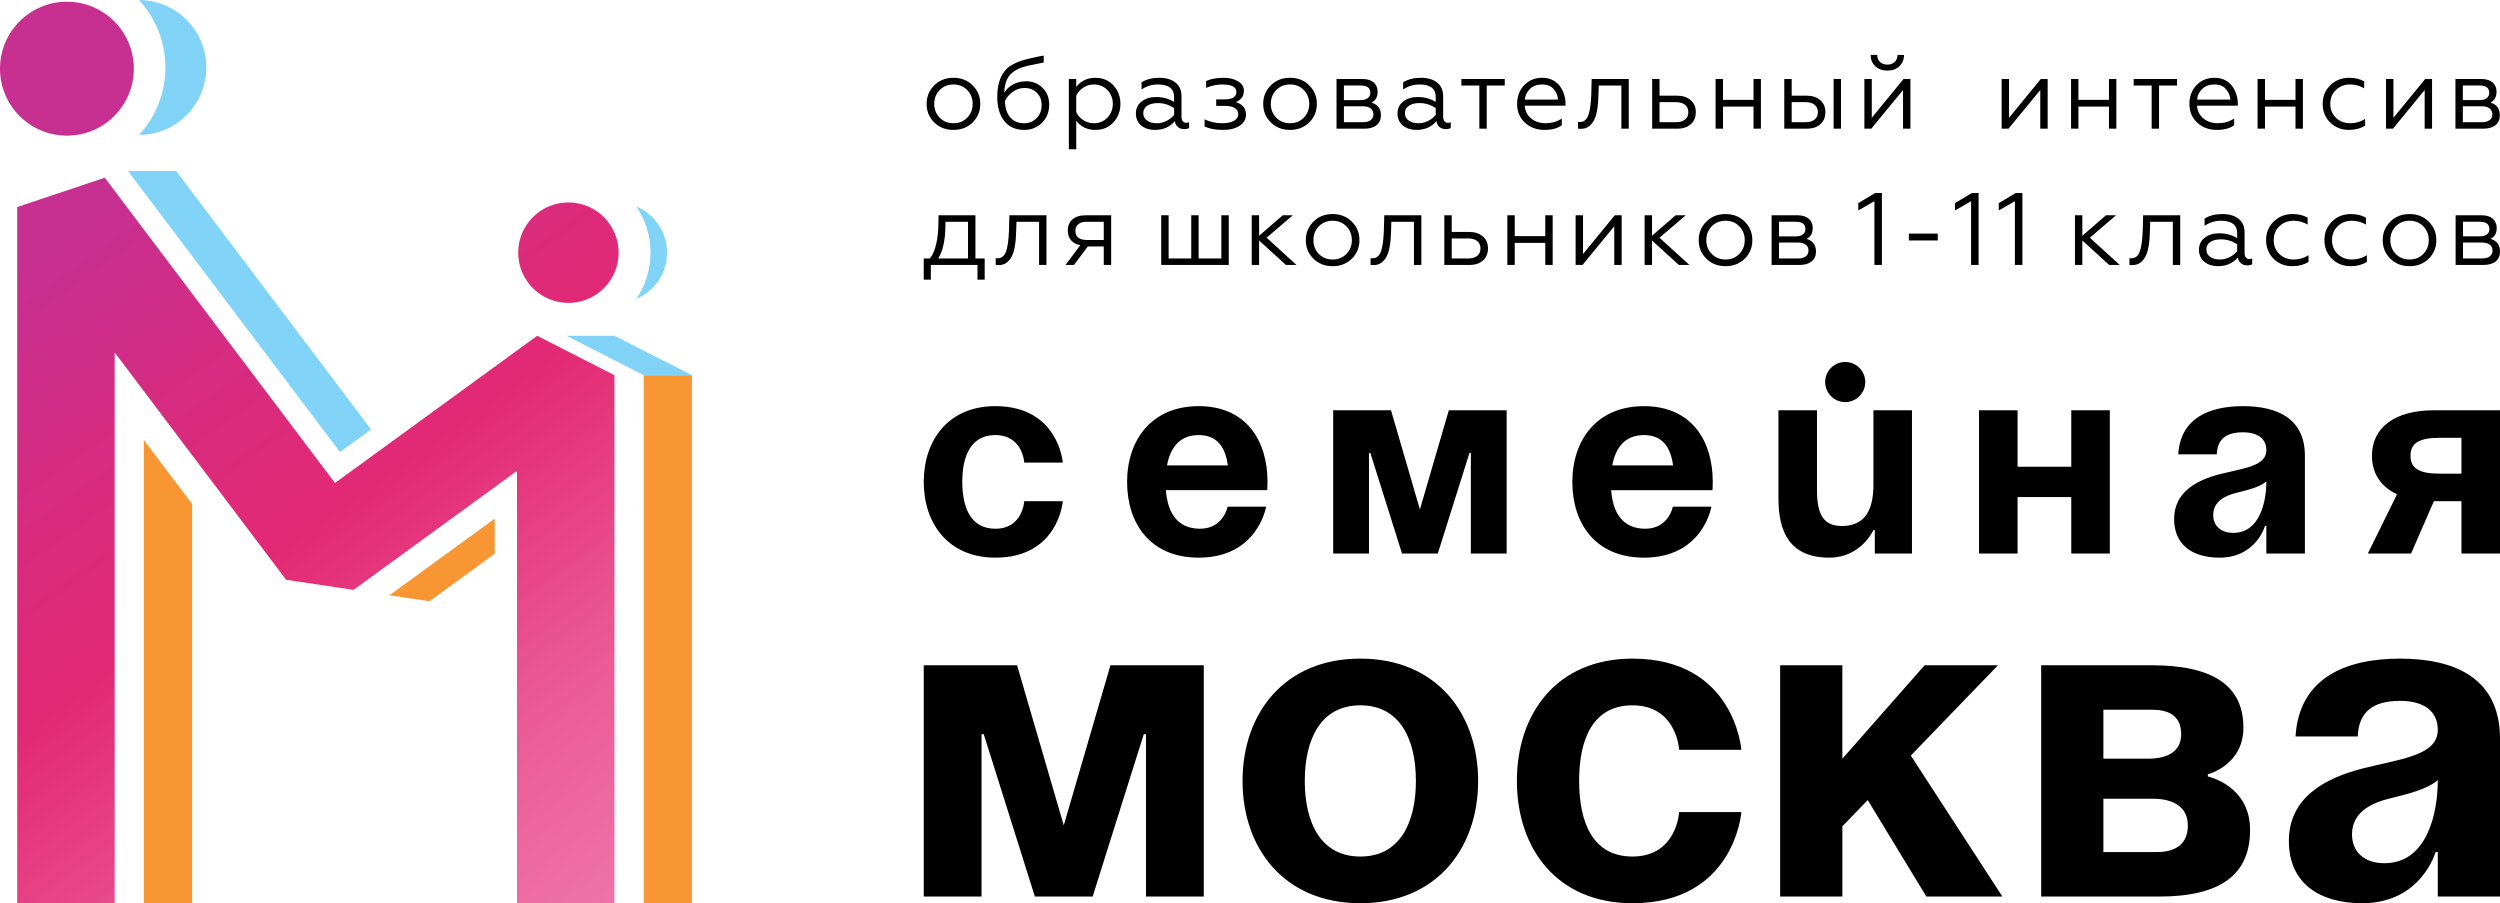
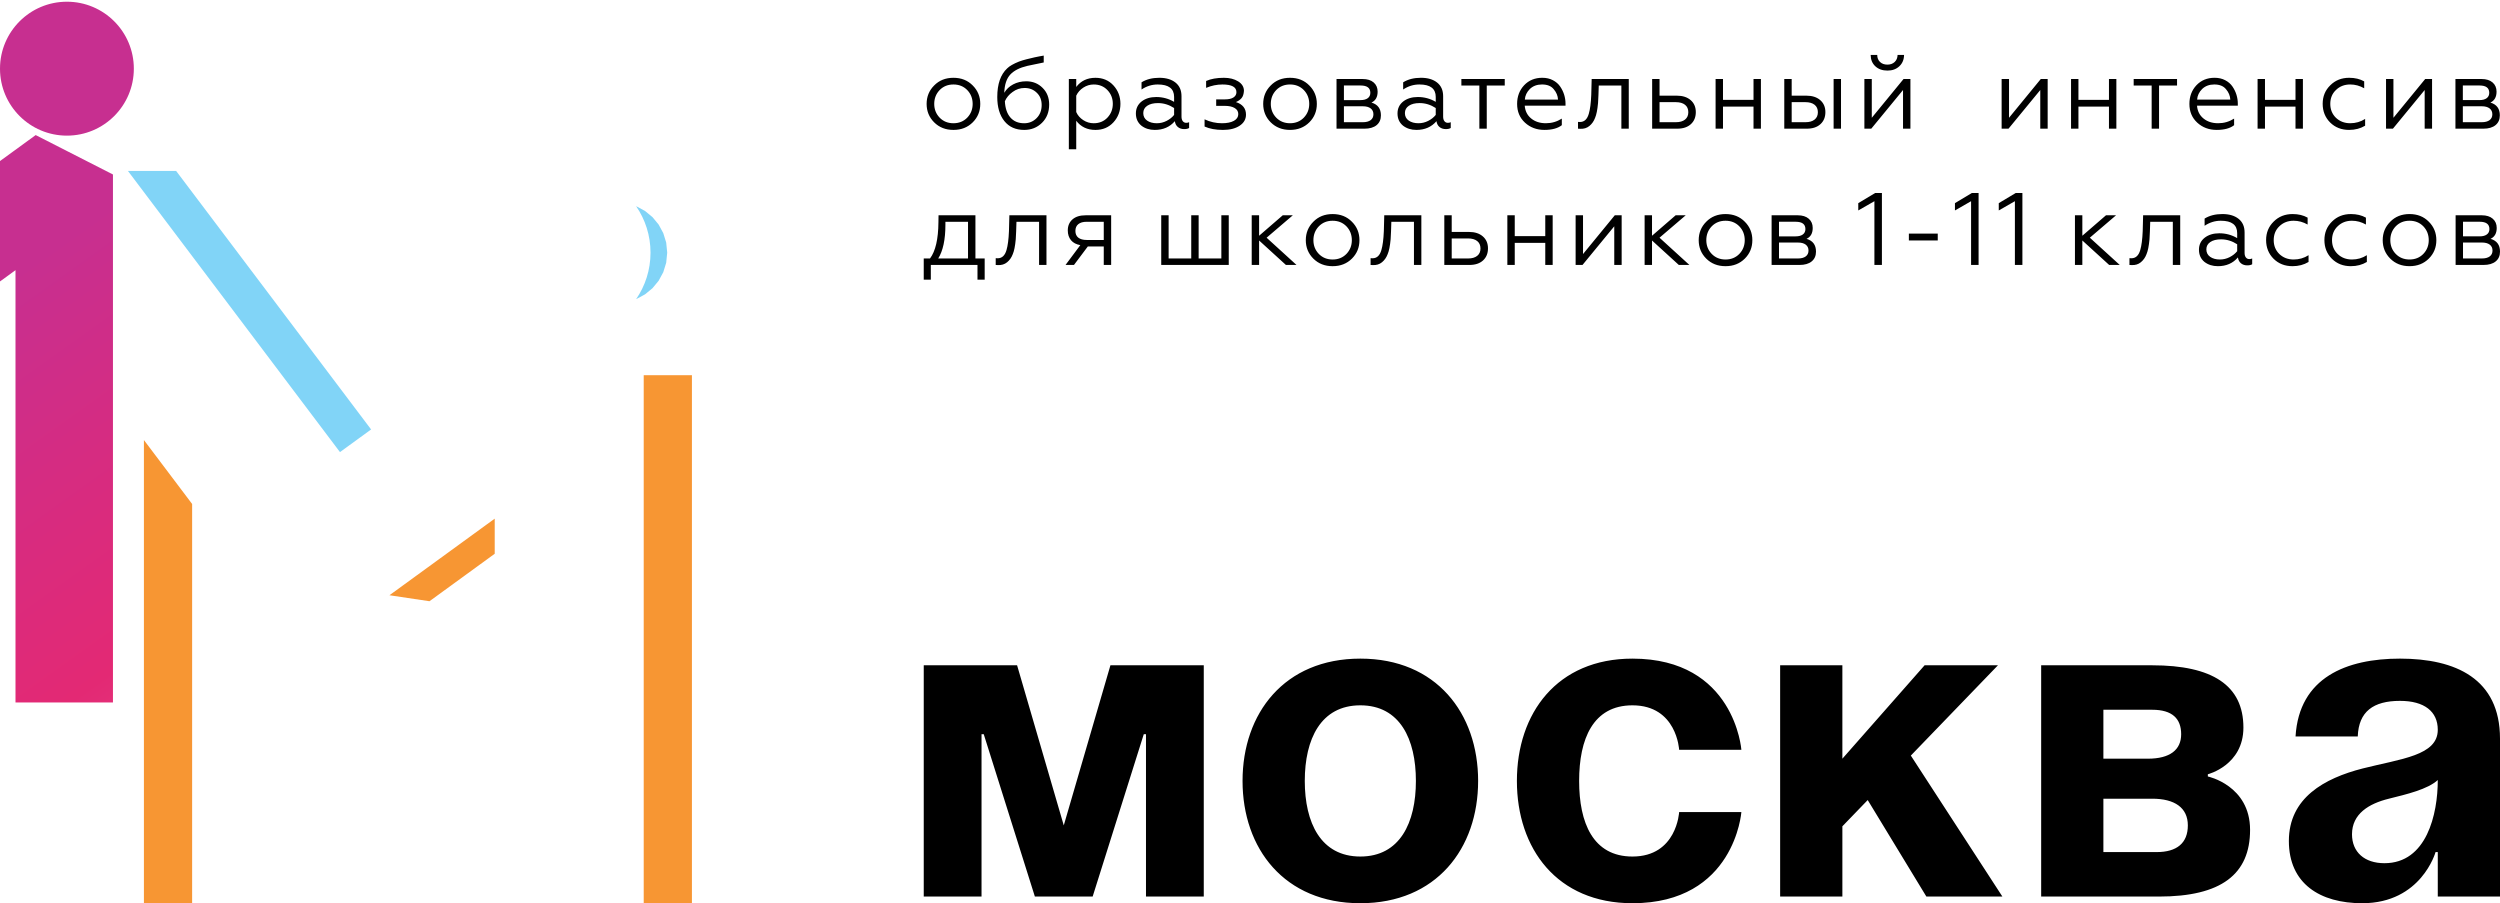
<svg xmlns="http://www.w3.org/2000/svg" xml:space="preserve" width="74.342mm" height="26.859mm" style="shape-rendering:geometricPrecision; text-rendering:geometricPrecision; image-rendering:optimizeQuality; fill-rule:evenodd; clip-rule:evenodd" viewBox="0 0 7401.86 2674.22">
  <defs>
    <style type="text/css">  .fil3 {fill:#81D4F7} .fil2 {fill:#F79633} .fil0 {fill:black;fill-rule:nonzero} .fil1 {fill:url(#id0);fill-rule:nonzero}  </style>
    <linearGradient id="id0" gradientUnits="userSpaceOnUse" x1="300.48" y1="625.5" x2="2175.61" y2="3252.37">
      <stop offset="0" style="stop-opacity:1; stop-color:#C72F90" />
      <stop offset="0.165" style="stop-opacity:1; stop-color:#D52C82" />
      <stop offset="0.349" style="stop-opacity:1; stop-color:#E32974" />
      <stop offset="0.612" style="stop-opacity:1; stop-color:#EB5C97" />
      <stop offset="1" style="stop-opacity:1; stop-color:#F38FBB" />
    </linearGradient>
  </defs>
  <g id="Слой_x0020_1">
    <g id="_1854911358960">
      <path class="fil0" d="M6980.74 2180.44c2.63,-73.73 46.07,-105.35 125.03,-105.35 72.36,0 111.86,31.62 111.86,85.6 0,76.39 -107.91,85.6 -222.43,114.56 -113.15,28.96 -218.46,86.91 -218.46,214.63 0,126.44 92.13,184.34 217.16,184.34 175.02,0 217.14,-151.42 217.14,-151.42l6.58 0 0 131.69 184.23 0 0 -467.47c0,-177.75 -131.58,-237.02 -296.09,-237.02 -157.93,0 -298.74,55.31 -309.26,230.43l184.23 0zm-3416.68 -210.67l-276.37 0 -138.17 474.01 -138.18 -474.01 -276.37 0 0 684.72 171.09 0 0 -480.64 6.57 0 151.36 480.64 171.06 0 151.34 -480.64 6.57 0 0 480.64 171.09 0 0 -684.72zm114.8 342.37c0,200.15 123.73,362.08 348.74,362.08 225.04,0 348.74,-161.93 348.74,-362.08 0,-200.16 -123.7,-362.13 -348.74,-362.13 -225.01,0 -348.74,161.97 -348.74,362.13zm184.25 0c0,-123.78 47.37,-223.85 164.49,-223.85 117.15,0 164.51,100.07 164.51,223.85 0,123.77 -47.36,223.84 -164.51,223.84 -117.12,0 -164.49,-100.07 -164.49,-223.84zm628.03 0c0,200.15 118.46,362.08 342.16,362.08 302.71,0 322.45,-269.93 322.45,-269.93l-184.26 0c0,0 -6.57,131.69 -138.2,131.69 -117.1,0 -157.89,-100.07 -157.89,-223.84 0,-123.78 40.79,-223.85 157.89,-223.85 131.63,0 138.2,131.65 138.2,131.65l184.26 0c0,0 -19.74,-269.92 -322.45,-269.92 -223.69,0 -342.16,161.97 -342.16,362.13zm779.4 342.36l184.26 0 0 -208.05 75.01 -77.7 173.7 285.75 225.06 0 -271.09 -417.42 257.9 -267.3 -217.14 0 -243.45 276.51 0 -276.51 -184.26 0 0 684.72zm772.83 0l348.74 0c184.23,0 269.79,-65.85 269.79,-197.52 0,-131.68 -125.03,-158.03 -125.03,-158.03l0 -6.58c0,0 105.3,-26.34 105.3,-138.26 0,-125.09 -92.13,-184.34 -269.79,-184.34l-329 0 0 684.72zm184.23 -408.21l0 -144.86 144.78 0c59.2,0 85.52,26.35 85.52,72.42 0,46.08 -32.89,72.43 -98.68,72.43l-131.62 0zm144.78 118.48c65.81,0 105.28,26.35 105.28,79.01 0,52.68 -32.9,79.01 -92.13,79.01l-157.93 0 0 -158.03 144.78 0zm845.28 -55.27c0,101.37 -32.9,246.23 -157.93,246.23 -59.21,0 -96.05,-32.94 -96.05,-85.6 0,-60.56 50,-90.86 109.23,-105.37 52.6,-13.14 114.49,-27.62 144.75,-55.27z" />
-       <path class="fil0" d="M7401.86 1214.7l-195.65 0c-118.2,0 -183.42,53.01 -183.42,134.58 0,51.4 25.28,91.36 74.17,114.18l-86.38 175.37 127.97 0 67.66 -154.96 81.53 0 0 154.96 114.11 0 0 -424.14zm-1938.68 -143.01c32.78,0 59.38,26.61 59.38,59.4 0,32.78 -26.6,59.39 -59.38,59.39 -32.77,0 -59.37,-26.61 -59.37,-59.39 0,-32.79 26.6,-59.4 59.37,-59.4zm-2728.22 355.08c0,123.96 73.37,224.29 211.94,224.29 187.49,0 199.74,-167.19 199.74,-167.19l-114.12 0c0,0 -4.08,81.55 -85.62,81.55 -72.52,0 -97.78,-61.97 -97.78,-138.65 0,-76.69 25.26,-138.65 97.78,-138.65 81.53,0 85.62,81.54 85.62,81.54l114.12 0c0,0 -12.25,-167.19 -199.74,-167.19 -138.57,0 -211.94,100.31 -211.94,224.3zm602.06 0c0,123.96 69.31,224.29 211.94,224.29 175.25,0 199.74,-150.9 199.74,-150.9l-114.14 0c0,0 -12.22,65.27 -81.5,65.27 -68.46,0 -96.19,-48.93 -101.08,-114.18l299.96 0c0,0 0.85,-14.7 0.85,-24.47 0,-123.99 -64.42,-224.3 -203.82,-224.3 -139.39,0 -211.94,100.31 -211.94,224.3zm211.94 -138.65c56.25,0 79.06,37.5 86.41,89.71l-180.15 0c9.8,-52.21 37.5,-89.71 93.74,-89.71zm911.85 -73.42l-171.21 0 -85.59 293.62 -85.58 -293.62 -171.2 0 0 424.14 105.99 0 0 -297.73 4.08 0 93.75 297.73 105.94 0 93.74 -297.73 4.09 0 0 297.73 105.99 0 0 -424.14zm194.47 212.07c0,123.96 69.31,224.29 211.94,224.29 175.24,0 199.73,-150.9 199.73,-150.9l-114.13 0c0,0 -12.22,65.27 -81.5,65.27 -68.47,0 -96.19,-48.93 -101.08,-114.18l299.96 0c0,0 0.85,-14.7 0.85,-24.47 0,-123.99 -64.43,-224.3 -203.82,-224.3 -139.4,0 -211.94,100.31 -211.94,224.3zm211.94 -138.65c56.24,0 79.06,37.5 86.41,89.71l-180.15 0c9.8,-52.21 37.5,-89.71 93.74,-89.71zm793.63 -73.42l-114.13 0 0 220.21c0,85.67 -32.62,122.36 -93.75,122.36 -52.98,0 -73.35,-32.63 -73.35,-106.02l0 -236.55 -114.14 0 0 261.01c0,97.87 32.62,175.35 150.84,175.35 93.74,0 130.4,-81.55 130.4,-81.55l4.08 0 0 69.33 110.05 0 0 -424.14zm471.64 424.14l114.12 0 0 -424.14 -114.12 0 0 167.22 -158.97 0 0 -167.22 -114.14 0 0 424.14 114.14 0 0 -167.21 158.97 0 0 167.21zm430.88 -293.65c1.62,-45.67 28.53,-65.26 77.42,-65.26 44.84,0 69.31,19.58 69.31,53.04 0,47.29 -66.87,53.01 -137.78,70.95 -70.08,17.93 -135.31,53.85 -135.31,132.96 0,78.31 57.05,114.18 134.51,114.18 108.41,0 134.48,-93.8 134.48,-93.8l4.09 0 0 81.57 114.14 0 0 -289.56c0,-110.11 -81.53,-146.81 -183.45,-146.81 -97.79,0 -185.03,34.23 -191.53,142.72l114.11 0zm146.73 79.96c0,62.79 -20.37,152.52 -97.83,152.52 -36.65,0 -59.49,-20.41 -59.49,-53.04 0,-37.52 30.96,-56.25 67.64,-65.24 32.61,-8.15 70.93,-17.14 89.68,-34.25zm512.4 -22.85c-61.13,0 -85.6,-16.32 -85.6,-53.02 0,-36.72 24.46,-53.01 85.6,-53.01l65.23 0 0 106.03 -65.23 0z" />
-       <path class="fil1" d="M198.11 5.08c-109.43,0 -198.11,88.75 -198.11,198.27 0,109.47 88.67,198.24 198.11,198.24 109.45,0 198.14,-88.77 198.14,-198.24 0,-109.52 -88.69,-198.27 -198.14,-198.27zm1484.79 594.27c-82.11,0 -148.66,66.57 -148.66,148.76 0,82.14 66.55,148.73 148.66,148.73 82.12,0 148.67,-66.59 148.67,-148.73 0,-82.19 -66.55,-148.76 -148.67,-148.76zm-152.23 2074.83l0 -1279.98 -484.07 352.31 -199.46 -29.89 -507.65 -673.04 0 1630.6 -288.57 0 0 -2061.19 259.24 -86.82 681.64 903.77 598.64 -435.74 228.79 116.69 0 1563.28 -288.56 0z" />
+       <path class="fil1" d="M198.11 5.08c-109.43,0 -198.11,88.75 -198.11,198.27 0,109.47 88.67,198.24 198.11,198.24 109.45,0 198.14,-88.77 198.14,-198.24 0,-109.52 -88.69,-198.27 -198.14,-198.27zc-82.11,0 -148.66,66.57 -148.66,148.76 0,82.14 66.55,148.73 148.66,148.73 82.12,0 148.67,-66.59 148.67,-148.73 0,-82.19 -66.55,-148.76 -148.67,-148.76zm-152.23 2074.83l0 -1279.98 -484.07 352.31 -199.46 -29.89 -507.65 -673.04 0 1630.6 -288.57 0 0 -2061.19 259.24 -86.82 681.64 903.77 598.64 -435.74 228.79 116.69 0 1563.28 -288.56 0z" />
      <path class="fil2" d="M1905.86 1110.89l142.75 0.05 0 1563.27 -142.75 -0.04 0 -1563.28zm-1337.02 381.22l0 1182.12 -142.75 -0.04 0 -1371.35 142.75 189.27zm895.89 147.41l-193.16 140.58 -118.5 -17.73 311.66 -226.79 0 103.95z" />
      <path class="fil3" d="M1883.5 885.5l1.15 -0.35 25.25 -13.74 22 -18.15 18.17 -22.02 13.69 -25.26 8.67 -27.93 3.01 -29.95 -3.01 -30.02 -8.67 -27.9 -13.69 -25.28 -18.17 -22 -22 -18.19 -25.25 -13.69 -1.15 -0.38c26.82,39.11 42.5,86.45 42.5,137.46 0,50.96 -15.68,98.29 -42.49,137.4z" />
      <polygon class="fil3" points="378.78,506.13 521.53,506.17 1098.73,1271.5 1006.58,1338.55 " />
-       <path class="fil3" d="M411.43 399.57l20.29 -1.02 19.83 -3.05 19.14 -4.92 18.37 -6.7 17.43 -8.41 16.48 -10.02 15.35 -11.49 14.19 -12.91 12.88 -14.18 11.48 -15.37 10.04 -16.48 8.39 -17.47 6.7 -18.36 4.94 -19.13 3.02 -19.85 1.04 -20.42 -1.04 -20.42 -3.02 -19.82 -4.94 -19.2 -6.7 -18.33 -8.39 -17.48 -10.04 -16.47 -11.48 -15.36 -12.88 -14.19 -14.19 -12.91 -15.35 -11.49 -16.48 -10 -17.43 -8.41 -18.37 -6.7 -19.14 -4.94 -19.83 -3.02 -20.29 -1.05c48.52,52.48 78.2,122.67 78.2,199.79 0,77.09 -29.68,147.32 -78.2,199.78z" />
-       <polygon class="fil3" points="1677.05,994.16 1819.79,994.22 2048.61,1110.94 1905.86,1110.9 " />
      <path class="fil0" d="M2765.7 253.17c14.8,-15.21 33.87,-22.83 57.18,-22.83 23.34,0 42.41,7.62 57.22,22.83 14.8,14.81 22.2,32.98 22.2,54.49 0,21.51 -7.41,39.69 -22.2,54.49 -15.01,15.02 -34.07,22.52 -57.22,22.52 -23.12,0 -42.18,-7.5 -57.18,-22.52 -14.81,-14.81 -22.23,-32.99 -22.23,-54.49 0,-21.52 7.43,-39.69 22.23,-54.49zm114.09 54.49c0,-16.25 -5.39,-29.93 -16.12,-41.09 -10.76,-10.96 -24.34,-16.44 -40.79,-16.44 -16.42,0 -30,5.48 -40.76,16.44 -10.73,11.16 -16.12,24.84 -16.12,41.09 0,16.03 5.39,29.64 16.12,40.79 10.76,10.97 24.34,16.45 40.76,16.45 16.45,0 30.03,-5.48 40.79,-16.45 10.73,-11.15 16.12,-24.76 16.12,-40.79zm152.58 77.01c-25.17,0 -44.73,-8.72 -58.72,-26.17 -14,-17.46 -21,-41.21 -21,-71.26 0,-38.55 9.85,-66.86 29.51,-84.94 6.69,-6.7 18.37,-13.37 34.98,-20.07 7.31,-2.66 14.62,-4.89 21.92,-6.7 7.5,-2.04 15.51,-3.97 24.04,-5.78 2.64,-0.61 7.15,-1.52 13.54,-2.75 6.38,-1.22 10.9,-2.02 13.53,-2.42l0 20.38c-20.89,4.06 -37.01,7.41 -48.38,10.06 -22.51,5.27 -39.24,13.69 -50.19,25.25 -11.37,12 -17.45,30.14 -18.25,54.5 6.08,-10.53 14.85,-18.86 26.32,-24.95 11.46,-6.08 24.38,-9.14 38.79,-9.14 19.27,0 35.39,6.49 48.38,19.48 12.99,12.79 19.47,29.22 19.47,49.32 0,22.12 -7.1,40.17 -21.31,54.19 -14.2,14.01 -31.74,20.99 -52.63,20.99zm0 -19.77c14.4,0 26.57,-4.98 36.51,-14.92 10.15,-10.16 15.2,-23.13 15.2,-38.95 0,-15.24 -4.87,-27.42 -14.6,-36.54 -9.54,-9.36 -21.5,-14.01 -35.9,-14.01 -13.17,0 -25.04,3.95 -35.59,11.87 -10.54,7.51 -18.16,16.65 -22.84,27.39 1.04,20.71 6.44,36.75 16.29,48.1 9.85,11.38 23.47,17.07 40.93,17.07zm154.08 -7.31l0 84.33 -21.89 0 0 -207.94 21.89 0 0 23.44c13.8,-18.05 32.76,-27.08 56.91,-27.08 21.71,0 39.45,7.5 53.24,22.52 13.8,15.02 20.7,33.2 20.7,54.49 0,21.52 -6.9,39.78 -20.7,54.8 -13.79,15.02 -31.53,22.52 -53.24,22.52 -24.15,0 -43.11,-9.03 -56.91,-27.08zm0 -74.29l0 48.4c4.26,9.76 11.16,17.7 20.7,23.92 9.55,6.18 19.88,9.28 31.04,9.28 16.42,0 29.91,-5.48 40.45,-16.45 10.76,-11.36 16.12,-25.06 16.12,-41.1 0,-16.03 -5.36,-29.62 -16.12,-40.78 -10.54,-10.96 -24.04,-16.44 -40.45,-16.44 -10.97,0 -21.22,3.08 -30.74,9.26 -9.54,6.21 -16.54,14.18 -21.01,23.92zm238.68 81.59c10.13,0 19.75,-2.35 28.89,-7 9.12,-4.68 16.52,-10.55 22.2,-17.65l0 -20.41c-15.01,-9.74 -30.92,-14.63 -47.76,-14.63 -13.39,0 -24,2.66 -31.79,7.93 -7.83,5.29 -11.73,12.49 -11.73,21.63 0,9.53 3.76,16.93 11.26,22.22 7.52,5.27 17.15,7.92 28.92,7.92zm-6.09 19.77c-15.62,0 -28.91,-4.25 -39.85,-12.76 -10.73,-8.93 -16.12,-20.92 -16.12,-35.94 0,-14.82 5.69,-26.68 17.04,-35.61 11.33,-8.72 25.73,-13.1 43.19,-13.1 19.05,0 36.72,4.78 52.93,14.32l0 -14.62c0,-24.54 -16.12,-36.82 -48.38,-36.82 -17.24,0 -33.26,4.96 -48.04,14.9l0 -21.3c14.38,-8.93 31.93,-13.4 52.6,-13.4 20.09,0 36.07,4.7 47.93,14.15 11.87,9.43 17.81,22.88 17.81,40.34l0 60.59c0,5.69 1.26,10.16 3.78,13.4 2.54,3.25 5.94,4.87 10.2,4.87 3.25,0 6.08,-0.62 8.53,-1.84l0 17.05c-3.25,2.24 -8.1,3.37 -14.62,3.37 -7.31,0 -13.44,-1.97 -18.4,-5.94 -4.98,-3.95 -8.05,-9.79 -9.28,-17.49 -14.81,17.23 -34.59,25.86 -59.33,25.86zm201.55 0c-21.29,0 -39.36,-3.34 -54.15,-10.04l0 -21.3c16.42,7.71 33.57,11.56 51.41,11.56 15.01,0 26.83,-2.39 35.46,-7.17 8.62,-4.77 12.94,-11.4 12.94,-19.93 0,-7.72 -3.56,-13.71 -10.66,-17.96 -7.1,-4.25 -16.83,-6.39 -29.2,-6.39l-25.57 0 0 -19.19 25.57 0c11.37,0 19.92,-1.93 25.7,-5.78 5.78,-3.85 8.67,-9.03 8.67,-15.51 0,-15.23 -13.79,-22.83 -41.38,-22.83 -16.42,0 -32.54,3.34 -48.37,10.04l0 -20.4c14,-6.28 31.55,-9.43 52.65,-9.43 16.83,0 30.92,3.54 42.3,10.65 11.34,7.1 17.04,16.43 17.04,28 -0.62,9.54 -2.94,16.69 -7.01,21.46 -4.06,4.78 -9.63,8.68 -16.73,11.74 19.88,6.48 29.82,18.88 29.82,37.14 0,13.59 -6.25,24.55 -18.73,32.87 -12.48,8.32 -29.04,12.49 -49.74,12.49zm141.63 -131.51c14.81,-15.21 33.88,-22.83 57.19,-22.83 23.33,0 42.41,7.62 57.21,22.83 14.81,14.81 22.2,32.98 22.2,54.49 0,21.51 -7.4,39.69 -22.2,54.49 -15.01,15.02 -34.06,22.52 -57.21,22.52 -23.12,0 -42.18,-7.5 -57.19,-22.52 -14.8,-14.81 -22.22,-32.99 -22.22,-54.49 0,-21.52 7.43,-39.69 22.22,-54.49zm114.1 54.49c0,-16.25 -5.39,-29.93 -16.12,-41.09 -10.76,-10.96 -24.34,-16.44 -40.79,-16.44 -16.42,0 -30,5.48 -40.76,16.44 -10.74,11.16 -16.12,24.84 -16.12,41.09 0,16.03 5.38,29.64 16.12,40.79 10.76,10.97 24.34,16.45 40.76,16.45 16.45,0 30.03,-5.48 40.79,-16.45 10.73,-11.15 16.12,-24.76 16.12,-40.79zm163.22 73.37l-82.44 0 0 -147.05 77.27 0c14.01,0 24.91,3.41 32.71,10.21 7.83,6.79 11.73,15.89 11.73,27.24 0,15.82 -6.09,26.59 -18.26,32.28 18.66,5.48 27.99,18.06 27.99,37.76 0,12.37 -4.25,22.05 -12.78,29.06 -8.5,7 -20.58,10.5 -36.21,10.5zm-60.55 -66.36l0 47.17 56 0c9.94,0 17.64,-2.02 23.12,-6.08 5.48,-4.07 8.22,-9.85 8.22,-17.35 0,-7.5 -2.75,-13.35 -8.22,-17.51 -5.48,-4.16 -13.18,-6.22 -23.12,-6.22l-56 0zm0 -61.5l0 43.23 49.29 0c9.14,0 16.24,-1.88 21.31,-5.65 5.06,-3.73 7.6,-9.07 7.6,-15.98 0,-14.42 -9.64,-21.61 -28.9,-21.61l-49.29 0zm220.75 111.73c10.13,0 19.75,-2.35 28.89,-7 9.12,-4.68 16.52,-10.55 22.2,-17.65l0 -20.41c-15.01,-9.74 -30.92,-14.63 -47.76,-14.63 -13.39,0 -24,2.66 -31.79,7.93 -7.83,5.29 -11.73,12.49 -11.73,21.63 0,9.53 3.76,16.93 11.26,22.22 7.52,5.27 17.15,7.92 28.92,7.92zm-6.08 19.77c-15.63,0 -28.92,-4.25 -39.88,-12.76 -10.74,-8.93 -16.12,-20.92 -16.12,-35.94 0,-14.82 5.69,-26.68 17.04,-35.61 11.35,-8.72 25.75,-13.1 43.21,-13.1 19.06,0 36.72,4.78 52.93,14.32l0 -14.62c0,-24.54 -16.11,-36.82 -48.37,-36.82 -17.25,0 -33.27,4.96 -48.08,14.9l0 -21.3c14.41,-8.93 31.96,-13.4 52.63,-13.4 20.09,0 36.07,4.7 47.93,14.15 11.87,9.43 17.81,22.88 17.81,40.34l0 60.59c0,5.69 1.27,10.16 3.78,13.4 2.54,3.25 5.94,4.87 10.2,4.87 3.25,0 6.08,-0.62 8.53,-1.84l0 17.05c-3.25,2.24 -8.1,3.37 -14.62,3.37 -7.31,0 -13.44,-1.97 -18.4,-5.94 -4.98,-3.95 -8.05,-9.79 -9.28,-17.49 -14.81,17.23 -34.59,25.86 -59.32,25.86zm208.24 -3.64l-21.9 0 0 -127.86 -53.24 0 0 -19.19 128.41 0 0 19.19 -53.27 0 0 127.86zm170.83 3.64c-22.91,0 -42.2,-7.19 -57.8,-21.61 -15.41,-14.2 -23.14,-32.68 -23.14,-55.41 0,-21.91 6.9,-40.29 20.7,-55.11 14,-14.81 31.95,-22.21 53.84,-22.21 11.78,0 22.23,2.37 31.34,7.15 9.14,4.77 16.33,11 21.62,18.74 5.27,7.71 9.21,15.86 11.87,24.49 2.63,8.63 3.95,17.3 3.95,26.03l0 6.08 -120.79 0c1.21,15.85 7.54,28.48 19.01,37.9 11.46,9.45 26.01,14.17 43.65,14.17 17.07,0 32.78,-4.58 47.18,-13.7l0 19.48c-11.99,9.34 -29.11,13.99 -51.44,13.99zm-58.11 -89.81l98.28 0c-0.61,-11.35 -4.88,-21.61 -12.77,-30.75 -7.52,-9.33 -19.08,-13.99 -34.71,-13.99 -14.59,0 -26.57,4.44 -35.9,13.38 -9.11,9.14 -14.09,19.57 -14.89,31.35zm157.45 86.16l0 -20.1c1.01,0.22 2.94,0.31 5.77,0.31 12.78,0 21.5,-8.11 26.18,-24.35 3.85,-12.98 6.27,-31.67 7.28,-56.03l1.22 -46.88 109.84 0 0 147.05 -21.89 0 0 -127.86 -66.94 0 -0.92 28.31c-0.4,10.97 -0.83,18.88 -1.22,23.74 -1.83,19.91 -4.77,34.52 -8.81,43.85 -3.66,9.76 -9.23,17.72 -16.75,23.91 -7.5,6.18 -16.64,8.98 -27.38,8.37 -3.24,0 -5.38,-0.1 -6.38,-0.31zm293.74 0l-74.22 0 0 -147.05 21.89 0 0 49.32 51.41 0c17.04,0 30.62,4.42 40.77,13.23 10.15,8.84 15.19,20.67 15.19,35.48 0,14.82 -4.86,26.68 -14.59,35.61 -9.75,8.94 -23.24,13.4 -40.46,13.4zm-52.32 -78.55l0 59.36 48.35 0c11.56,0 20.59,-2.58 27.09,-7.76 6.49,-5.17 9.73,-12.44 9.73,-21.76 0,-9.55 -3.24,-16.91 -9.73,-22.07 -6.5,-5.18 -15.53,-7.77 -27.09,-7.77l-48.35 0zm187.85 78.55l-21.9 0 0 -147.05 21.9 0 0 61.8 90.37 0 0 -61.8 21.91 0 0 147.05 -21.91 0 0 -65.44 -90.37 0 0 65.44zm349.42 0l-21.89 0 0 -147.05 21.89 0 0 147.05zm-101.31 0l-66.64 0 0 -147.05 21.9 0 0 49.32 43.82 0c17.03,0 30.64,4.42 40.76,13.23 10.15,8.84 15.22,20.67 15.22,35.48 0,14.82 -4.86,26.68 -14.62,35.61 -9.73,8.94 -23.21,13.4 -40.45,13.4zm-44.73 -78.55l0 59.36 40.76 0c11.58,0 20.6,-2.58 27.09,-7.76 6.48,-5.17 9.73,-12.44 9.73,-21.76 0,-9.55 -3.25,-16.91 -9.73,-22.07 -6.49,-5.18 -15.51,-7.77 -27.09,-7.77l-40.76 0zm235.63 78.55l-20.37 0 0 -147.05 21.9 0 0 114.77 94.03 -114.77 20.37 0 0 147.05 -21.9 0 0 -114.46 -94.03 114.46zm48.08 -172.02c-14.81,0 -26.76,-4.2 -35.9,-12.62 -9.12,-8.41 -13.8,-19.62 -13.98,-33.64l19.46 0c0,8.51 2.75,15.42 8.21,20.69 5.48,5.3 12.78,7.93 21.92,7.93 8.91,0 16.12,-2.63 21.6,-7.93 5.48,-5.27 8.31,-12.18 8.53,-20.69l19.15 0c-0.19,13.8 -4.87,24.97 -13.98,33.48 -9.14,8.53 -20.8,12.78 -35.01,12.78zm358.26 172.02l-20.37 0 0 -147.05 21.9 0 0 114.77 94.03 -114.77 20.37 0 0 147.05 -21.9 0 0 -114.46 -94.03 114.46zm207.05 0l-21.89 0 0 -147.05 21.89 0 0 61.8 90.37 0 0 -61.8 21.92 0 0 147.05 -21.92 0 0 -65.44 -90.37 0 0 65.44zm238.67 0l-21.89 0 0 -127.86 -53.24 0 0 -19.19 128.4 0 0 19.19 -53.27 0 0 127.86zm170.81 3.64c-22.9,0 -42.2,-7.19 -57.8,-21.61 -15.41,-14.2 -23.14,-32.68 -23.14,-55.41 0,-21.91 6.91,-40.29 20.7,-55.11 14,-14.81 31.95,-22.21 53.85,-22.21 11.77,0 22.22,2.37 31.34,7.15 9.14,4.77 16.33,11 21.62,18.74 5.26,7.71 9.21,15.86 11.86,24.49 2.64,8.63 3.95,17.3 3.95,26.03l0 6.08 -120.79 0c1.22,15.85 7.54,28.48 19.01,37.9 11.47,9.45 26.01,14.17 43.66,14.17 17.06,0 32.78,-4.58 47.17,-13.7l0 19.48c-11.98,9.34 -29.11,13.99 -51.44,13.99zm-58.1 -89.81l98.28 0c-0.62,-11.35 -4.89,-21.61 -12.78,-30.75 -7.52,-9.33 -19.08,-13.99 -34.7,-13.99 -14.6,0 -26.57,4.44 -35.9,13.38 -9.12,9.14 -14.1,19.57 -14.89,31.35zm200.93 86.16l-21.9 0 0 -147.05 21.9 0 0 61.8 90.37 0 0 -61.8 21.92 0 0 147.05 -21.92 0 0 -65.44 -90.37 0 0 65.44zm249.03 3.64c-22.53,0 -41.19,-7.29 -56,-21.9 -14.8,-14.82 -22.22,-33.29 -22.22,-55.42 0,-21.9 7.52,-40.17 22.53,-54.8 14.81,-14.81 33.45,-22.21 55.99,-22.21 17.04,0 31.84,3.54 44.42,10.65l0 20.4c-13.18,-7.53 -26.98,-11.26 -41.38,-11.26 -17.04,0 -31.13,5.48 -42.3,16.44 -11.16,10.55 -16.73,24.23 -16.73,41.09 0,16.43 5.57,30.14 16.73,41.09 11.37,10.77 25.47,16.15 42.3,16.15 16.24,0 30.94,-4.27 44.13,-12.78l0 20.07c-13.8,8.32 -29.63,12.49 -47.46,12.49zm129.74 -3.64l-20.37 0 0 -147.05 21.89 0 0 114.77 94.03 -114.77 20.37 0 0 147.05 -21.89 0 0 -114.46 -94.03 114.46zm267.59 0l-82.45 0 0 -147.05 77.28 0c14,0 24.9,3.41 32.71,10.21 7.83,6.79 11.72,15.89 11.72,27.24 0,15.82 -6.08,26.59 -18.25,32.28 18.65,5.48 27.98,18.06 27.98,37.76 0,12.37 -4.25,22.05 -12.78,29.06 -8.5,7 -20.58,10.5 -36.2,10.5zm-60.55 -66.36l0 47.17 55.99 0c9.94,0 17.64,-2.02 23.12,-6.08 5.48,-4.07 8.22,-9.85 8.22,-17.35 0,-7.5 -2.75,-13.35 -8.22,-17.51 -5.48,-4.16 -13.18,-6.22 -23.12,-6.22l-55.99 0zm0 -61.5l0 43.23 49.29 0c9.14,0 16.23,-1.88 21.31,-5.65 5.05,-3.73 7.59,-9.07 7.59,-15.98 0,-14.42 -9.63,-21.61 -28.89,-21.61l-49.29 0zm-4535.93 574.89l-20.98 0 0 -62.72 18.56 0c16.24,-21.52 24.53,-57.22 24.95,-107.16l0.31 -20.71 109.23 0 0 127.87 27.37 0 0 62.72 -21.29 0 0 -43.54 -138.16 0 0 43.54zm21.92 -62.72l88.22 0 0 -108.69 -66.94 0 0 8.84c0,43.82 -7.1,77.1 -21.29,99.84zm170.21 19.18l0 -20.09c1.01,0.21 2.94,0.3 5.77,0.3 12.78,0 21.5,-8.1 26.18,-24.35 3.85,-12.97 6.27,-31.66 7.28,-56.03l1.22 -46.88 109.84 0 0 147.05 -21.89 0 0 -127.86 -66.94 0 -0.92 28.31c-0.4,10.97 -0.83,18.88 -1.22,23.75 -1.83,19.9 -4.77,34.51 -8.81,43.84 -3.66,9.76 -9.23,17.73 -16.75,23.92 -7.5,6.18 -16.64,8.98 -27.38,8.36 -3.24,0 -5.38,-0.09 -6.38,-0.31zm231.67 0l-24.96 0 43.8 -58.74c-11.96,-2.05 -21.15,-6.87 -27.54,-14.46 -6.36,-7.62 -9.56,-17.3 -9.56,-29.08 0,-13.61 4.6,-24.47 13.84,-32.59 9.23,-8.1 22.15,-12.18 38.79,-12.18l75.75 0 0 147.05 -21.89 0 0 -54.8 -47.15 0 -41.07 54.8zm37.71 -73.98l50.52 0 0 -53.88 -50.52 0c-10.73,0 -19.01,2.33 -24.79,7.01 -5.77,4.65 -8.66,11.35 -8.66,20.09 0,8.72 2.89,15.38 8.66,19.94 5.78,4.56 14.06,6.84 24.79,6.84zm420.6 73.98l-199.91 0 0 -147.05 21.89 0 0 127.87 66.95 0 0 -127.87 21.91 0 0 127.87 67.23 0 0 -127.87 21.92 0 0 147.05zm67.97 -147.05l21.89 0 0 60.59 69.99 -60.59 29.81 0 -77.6 66.37 88.55 80.68 -31.34 0 -79.41 -72.45 0 72.45 -21.89 0 0 -147.05zm182.37 19.19c14.8,-15.21 33.87,-22.83 57.18,-22.83 23.34,0 42.41,7.62 57.22,22.83 14.8,14.81 22.2,32.99 22.2,54.49 0,21.52 -7.41,39.69 -22.2,54.49 -15.01,15.02 -34.07,22.52 -57.22,22.52 -23.12,0 -42.17,-7.5 -57.18,-22.52 -14.81,-14.81 -22.23,-32.98 -22.23,-54.49 0,-21.51 7.43,-39.69 22.23,-54.49zm114.09 54.49c0,-16.24 -5.38,-29.93 -16.12,-41.09 -10.76,-10.96 -24.34,-16.44 -40.79,-16.44 -16.42,0 -30,5.48 -40.76,16.44 -10.73,11.16 -16.12,24.85 -16.12,41.09 0,16.03 5.39,29.65 16.12,40.79 10.76,10.97 24.34,16.46 40.76,16.46 16.45,0 30.03,-5.49 40.79,-16.46 10.74,-11.14 16.12,-24.76 16.12,-40.79zm55.5 73.37l0 -20.09c1.01,0.21 2.94,0.3 5.77,0.3 12.78,0 21.51,-8.1 26.18,-24.35 3.85,-12.97 6.27,-31.66 7.29,-56.03l1.22 -46.88 109.84 0 0 147.05 -21.9 0 0 -127.86 -66.94 0 -0.92 28.31c-0.4,10.97 -0.82,18.88 -1.22,23.75 -1.83,19.9 -4.77,34.51 -8.8,43.84 -3.67,9.76 -9.24,17.73 -16.76,23.92 -7.5,6.18 -16.64,8.98 -27.37,8.36 -3.25,0 -5.39,-0.09 -6.39,-0.31zm292.52 0l-74.25 0 0 -147.05 21.89 0 0 49.32 51.44 0c17.04,0 30.62,4.42 40.76,13.23 10.16,8.84 15.2,20.67 15.2,35.48 0,14.82 -4.87,26.68 -14.6,35.62 -9.75,8.93 -23.23,13.39 -40.45,13.39zm-52.35 -78.54l0 59.36 48.38 0c11.56,0 20.58,-2.59 27.09,-7.77 6.48,-5.17 9.73,-12.44 9.73,-21.76 0,-9.55 -3.25,-16.91 -9.73,-22.07 -6.51,-5.18 -15.53,-7.76 -27.09,-7.76l-48.38 0zm186.63 78.54l-21.89 0 0 -147.05 21.89 0 0 61.81 90.37 0 0 -61.81 21.92 0 0 147.05 -21.92 0 0 -65.44 -90.37 0 0 65.44zm200.61 0l-20.37 0 0 -147.05 21.89 0 0 114.77 94.03 -114.77 20.37 0 0 147.05 -21.89 0 0 -114.46 -94.03 114.46zm183.9 -147.05l21.89 0 0 60.59 69.97 -60.59 29.82 0 -77.59 66.37 88.53 80.68 -31.34 0 -79.39 -72.45 0 72.45 -21.89 0 0 -147.05zm182.35 19.19c14.8,-15.21 33.88,-22.83 57.19,-22.83 23.33,0 42.4,7.62 57.21,22.83 14.8,14.81 22.2,32.99 22.2,54.49 0,21.52 -7.41,39.69 -22.2,54.49 -15.01,15.02 -34.07,22.52 -57.21,22.52 -23.13,0 -42.18,-7.5 -57.19,-22.52 -14.81,-14.81 -22.23,-32.98 -22.23,-54.49 0,-21.51 7.43,-39.69 22.23,-54.49zm114.09 54.49c0,-16.24 -5.38,-29.93 -16.12,-41.09 -10.76,-10.96 -24.34,-16.44 -40.78,-16.44 -16.43,0 -30.01,5.48 -40.77,16.44 -10.73,11.16 -16.12,24.85 -16.12,41.09 0,16.03 5.39,29.65 16.12,40.79 10.76,10.97 24.34,16.46 40.77,16.46 16.44,0 30.02,-5.49 40.78,-16.46 10.74,-11.14 16.12,-24.76 16.12,-40.79zm161.98 73.37l-82.45 0 0 -147.05 77.28 0c14,0 24.9,3.42 32.71,10.21 7.82,6.79 11.72,15.89 11.72,27.25 0,15.82 -6.08,26.58 -18.26,32.27 18.66,5.49 27.99,18.06 27.99,37.77 0,12.37 -4.25,22.04 -12.78,29.05 -8.5,7.01 -20.58,10.5 -36.2,10.5zm-60.56 -66.36l0 47.18 56 0c9.94,0 17.64,-2.02 23.12,-6.09 5.48,-4.06 8.22,-9.85 8.22,-17.34 0,-7.51 -2.75,-13.36 -8.22,-17.52 -5.48,-4.15 -13.18,-6.22 -23.12,-6.22l-56 0zm0 -61.5l0 43.23 49.29 0c9.14,0 16.24,-1.88 21.32,-5.65 5.05,-3.73 7.59,-9.07 7.59,-15.98 0,-14.42 -9.64,-21.61 -28.9,-21.61l-49.29 0zm304.7 127.86l-22.23 0 0 -188.76 -47.76 27.42 0 -21.64 50.21 -30.14 19.78 0 0 213.11zm165.32 -72.45l-85.51 0 0 -20.4 85.51 0 0 20.4zm120.9 72.45l-22.22 0 0 -188.76 -47.77 27.42 0 -21.64 50.21 -30.14 19.78 0 0 213.11zm129.72 0l-22.22 0 0 -188.76 -47.77 27.42 0 -21.64 50.21 -30.14 19.78 0 0 213.11zm155.59 -147.05l21.89 0 0 60.59 69.99 -60.59 29.82 0 -77.61 66.37 88.55 80.68 -31.34 0 -79.41 -72.45 0 72.45 -21.89 0 0 -147.05zm161.37 147.05l0 -20.09c1.02,0.21 2.94,0.3 5.78,0.3 12.77,0 21.5,-8.1 26.18,-24.35 3.85,-12.97 6.27,-31.66 7.28,-56.03l1.22 -46.88 109.82 0 0 147.05 -21.87 0 0 -127.86 -66.94 0 -0.92 28.31c-0.41,10.97 -0.83,18.88 -1.22,23.75 -1.83,19.9 -4.77,34.51 -8.81,43.84 -3.66,9.76 -9.24,17.73 -16.76,23.92 -7.49,6.18 -16.63,8.98 -27.37,8.36 -3.25,0 -5.38,-0.09 -6.39,-0.31zm267.85 -16.12c10.13,0 19.76,-2.35 28.9,-7.01 9.12,-4.68 16.52,-10.55 22.2,-17.65l0 -20.41c-15.01,-9.73 -30.92,-14.62 -47.77,-14.62 -13.39,0 -23.99,2.65 -31.78,7.92 -7.83,5.3 -11.73,12.49 -11.73,21.64 0,9.52 3.76,16.93 11.25,22.21 7.53,5.27 17.16,7.93 28.92,7.93zm-6.08 19.76c-15.62,0 -28.92,-4.25 -39.87,-12.76 -10.74,-8.93 -16.12,-20.92 -16.12,-35.94 0,-14.82 5.69,-26.68 17.04,-35.61 11.34,-8.72 25.75,-13.09 43.2,-13.09 19.06,0 36.73,4.77 52.94,14.32l0 -14.63c0,-24.54 -16.12,-36.82 -48.38,-36.82 -17.24,0 -33.26,4.96 -48.07,14.9l0 -21.3c14.4,-8.93 31.95,-13.4 52.63,-13.4 20.09,0 36.06,4.7 47.93,14.16 11.87,9.42 17.81,22.87 17.81,40.33l0 60.59c0,5.7 1.26,10.16 3.78,13.4 2.54,3.25 5.94,4.87 10.2,4.87 3.24,0 6.08,-0.62 8.52,-1.83l0 17.05c-3.24,2.23 -8.1,3.36 -14.61,3.36 -7.31,0 -13.44,-1.97 -18.4,-5.94 -4.98,-3.95 -8.06,-9.78 -9.28,-17.49 -14.81,17.23 -34.59,25.86 -59.33,25.86zm221.01 0c-22.53,0 -41.19,-7.29 -56,-21.9 -14.8,-14.82 -22.22,-33.29 -22.22,-55.42 0,-21.9 7.52,-40.17 22.53,-54.8 14.81,-14.81 33.45,-22.21 55.99,-22.21 17.04,0 31.84,3.55 44.42,10.65l0 20.4c-13.18,-7.52 -26.98,-11.26 -41.38,-11.26 -17.04,0 -31.13,5.48 -42.3,16.44 -11.16,10.55 -16.73,24.23 -16.73,41.09 0,16.44 5.57,30.14 16.73,41.09 11.37,10.77 25.47,16.16 42.3,16.16 16.24,0 30.94,-4.28 44.13,-12.79l0 20.08c-13.8,8.31 -29.63,12.48 -47.46,12.48zm172.62 0c-22.53,0 -41.18,-7.29 -55.99,-21.9 -14.81,-14.82 -22.22,-33.29 -22.22,-55.42 0,-21.9 7.52,-40.17 22.53,-54.8 14.8,-14.81 33.45,-22.21 55.99,-22.21 17.04,0 31.84,3.55 44.41,10.65l0 20.4c-13.18,-7.52 -26.97,-11.26 -41.37,-11.26 -17.04,0 -31.13,5.48 -42.3,16.44 -11.16,10.55 -16.73,24.23 -16.73,41.09 0,16.44 5.57,30.14 16.73,41.09 11.37,10.77 25.47,16.16 42.3,16.16 16.23,0 30.93,-4.28 44.12,-12.79l0 20.08c-13.79,8.31 -29.62,12.48 -47.46,12.48zm116.64 -131.51c14.8,-15.21 33.88,-22.83 57.19,-22.83 23.33,0 42.4,7.62 57.21,22.83 14.8,14.81 22.2,32.99 22.2,54.49 0,21.52 -7.41,39.69 -22.2,54.49 -15.01,15.02 -34.07,22.52 -57.21,22.52 -23.13,0 -42.18,-7.5 -57.19,-22.52 -14.81,-14.81 -22.23,-32.98 -22.23,-54.49 0,-21.51 7.43,-39.69 22.23,-54.49zm114.09 54.49c0,-16.24 -5.38,-29.93 -16.12,-41.09 -10.76,-10.96 -24.34,-16.44 -40.78,-16.44 -16.43,0 -30.01,5.48 -40.77,16.44 -10.73,11.16 -16.12,24.85 -16.12,41.09 0,16.03 5.39,29.65 16.12,40.79 10.76,10.97 24.34,16.46 40.77,16.46 16.44,0 30.02,-5.49 40.78,-16.46 10.74,-11.14 16.12,-24.76 16.12,-40.79zm161.98 73.37l-82.45 0 0 -147.05 77.28 0c14,0 24.9,3.42 32.71,10.21 7.82,6.79 11.72,15.89 11.72,27.25 0,15.82 -6.08,26.58 -18.26,32.27 18.66,5.49 27.99,18.06 27.99,37.77 0,12.37 -4.25,22.04 -12.78,29.05 -8.5,7.01 -20.58,10.5 -36.2,10.5zm-60.56 -66.36l0 47.18 56 0c9.94,0 17.64,-2.02 23.12,-6.09 5.48,-4.06 8.22,-9.85 8.22,-17.34 0,-7.51 -2.75,-13.36 -8.22,-17.52 -5.48,-4.15 -13.18,-6.22 -23.12,-6.22l-56 0zm0 -61.5l0 43.23 49.29 0c9.14,0 16.24,-1.88 21.32,-5.65 5.05,-3.73 7.59,-9.07 7.59,-15.98 0,-14.42 -9.63,-21.61 -28.9,-21.61l-49.29 0z" />
    </g>
  </g>
</svg>